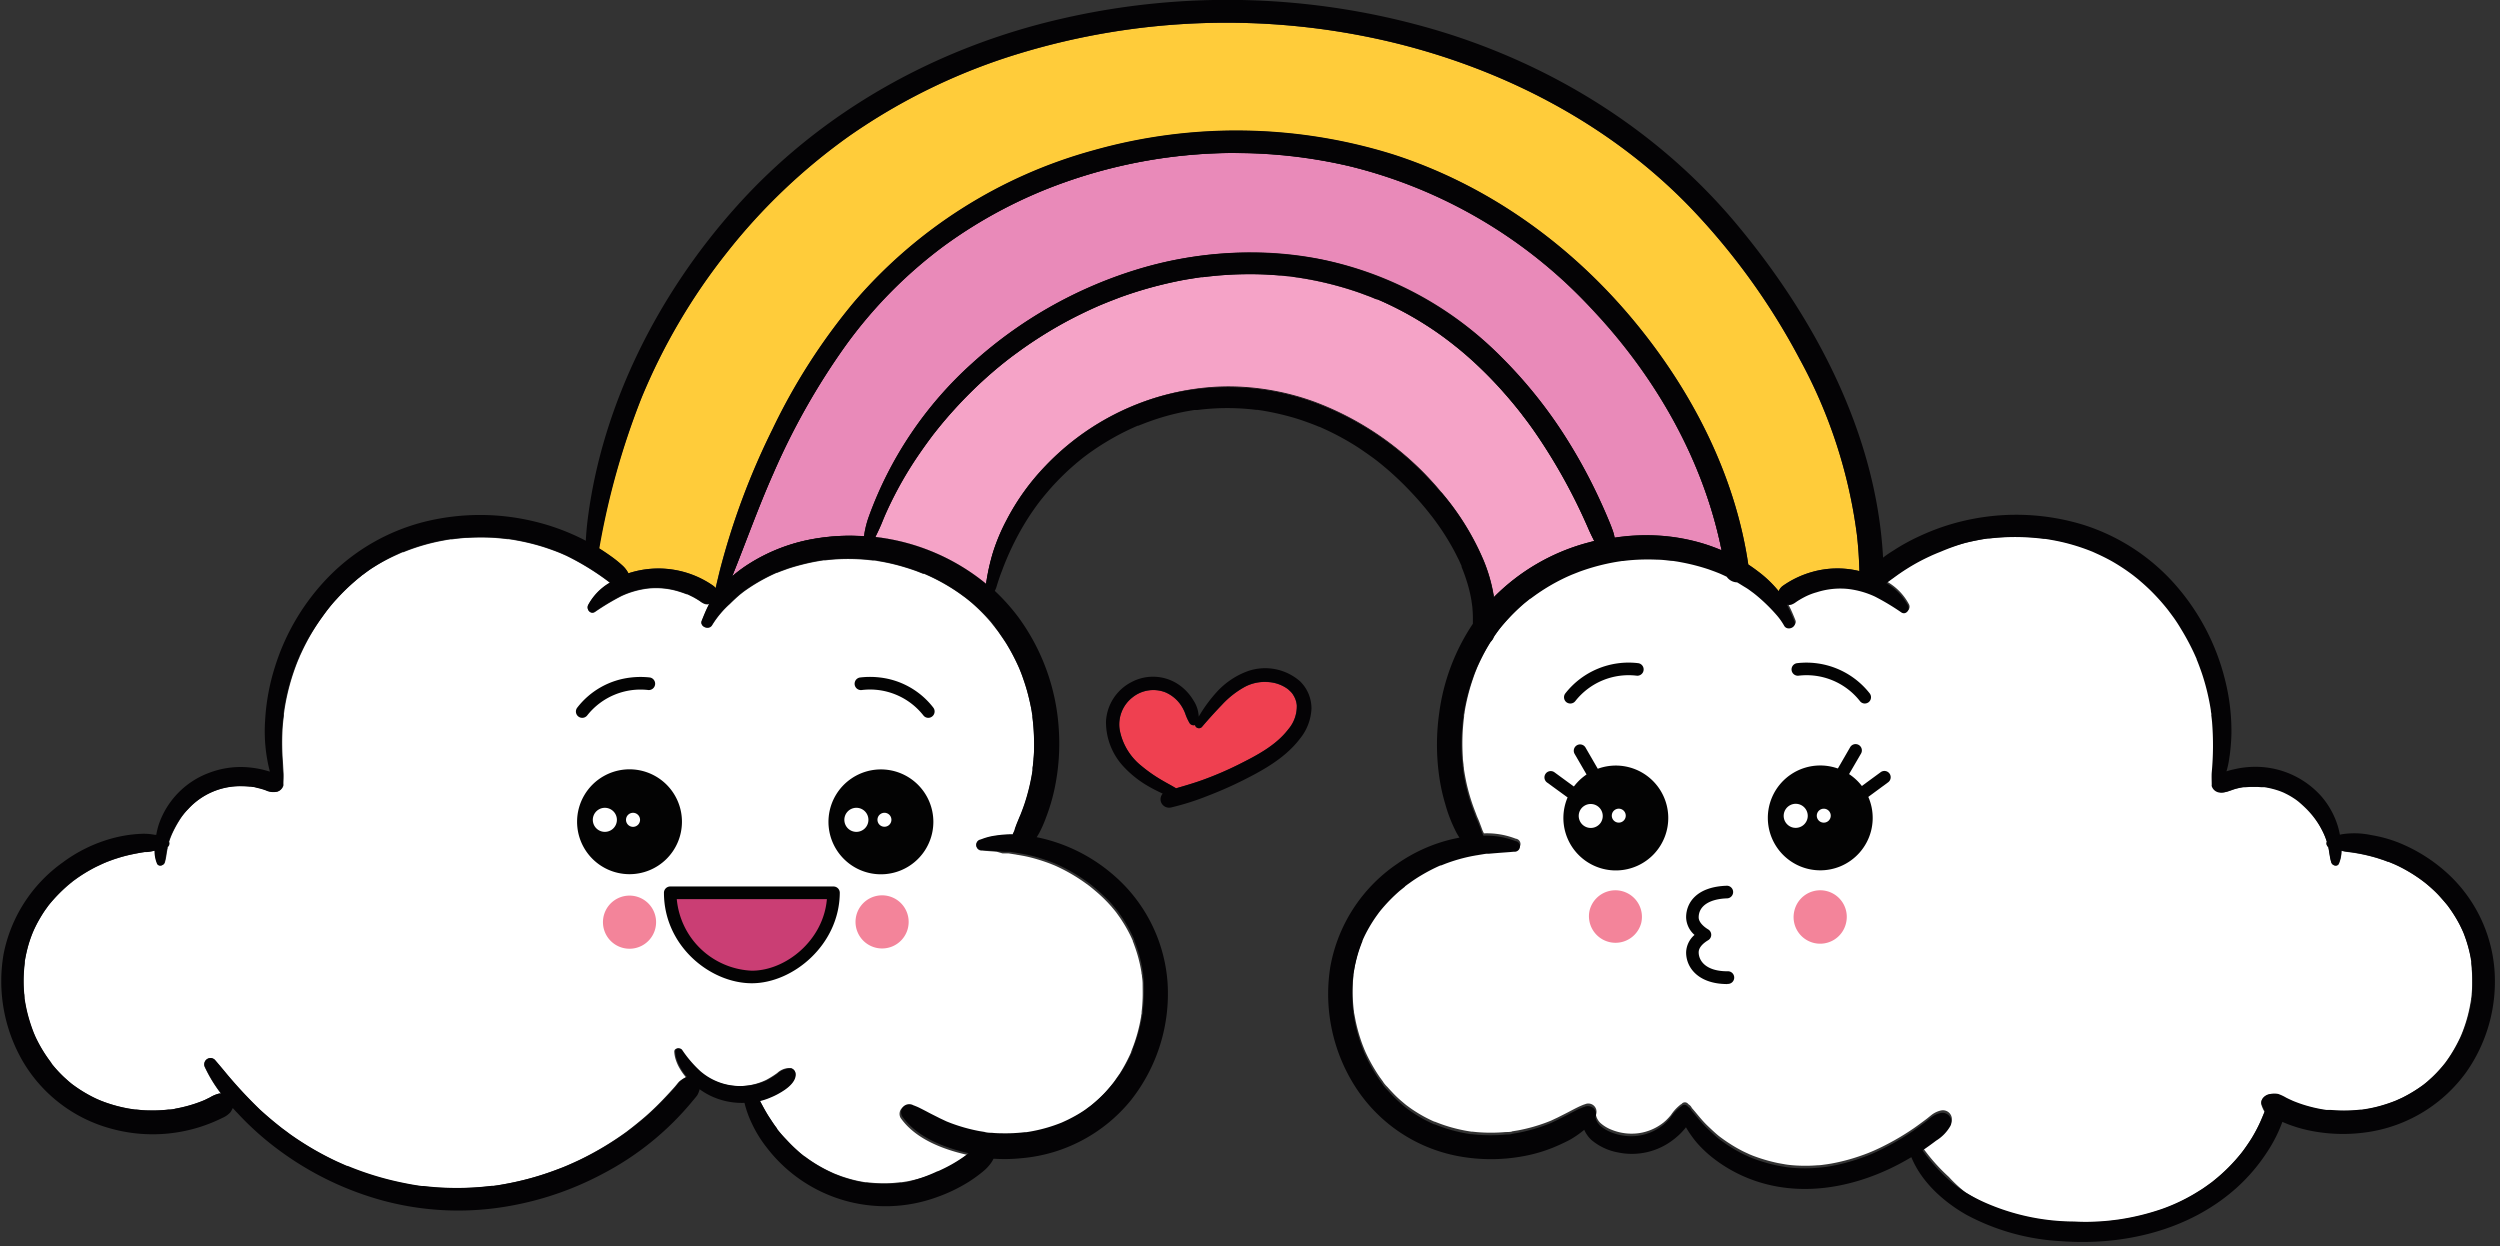
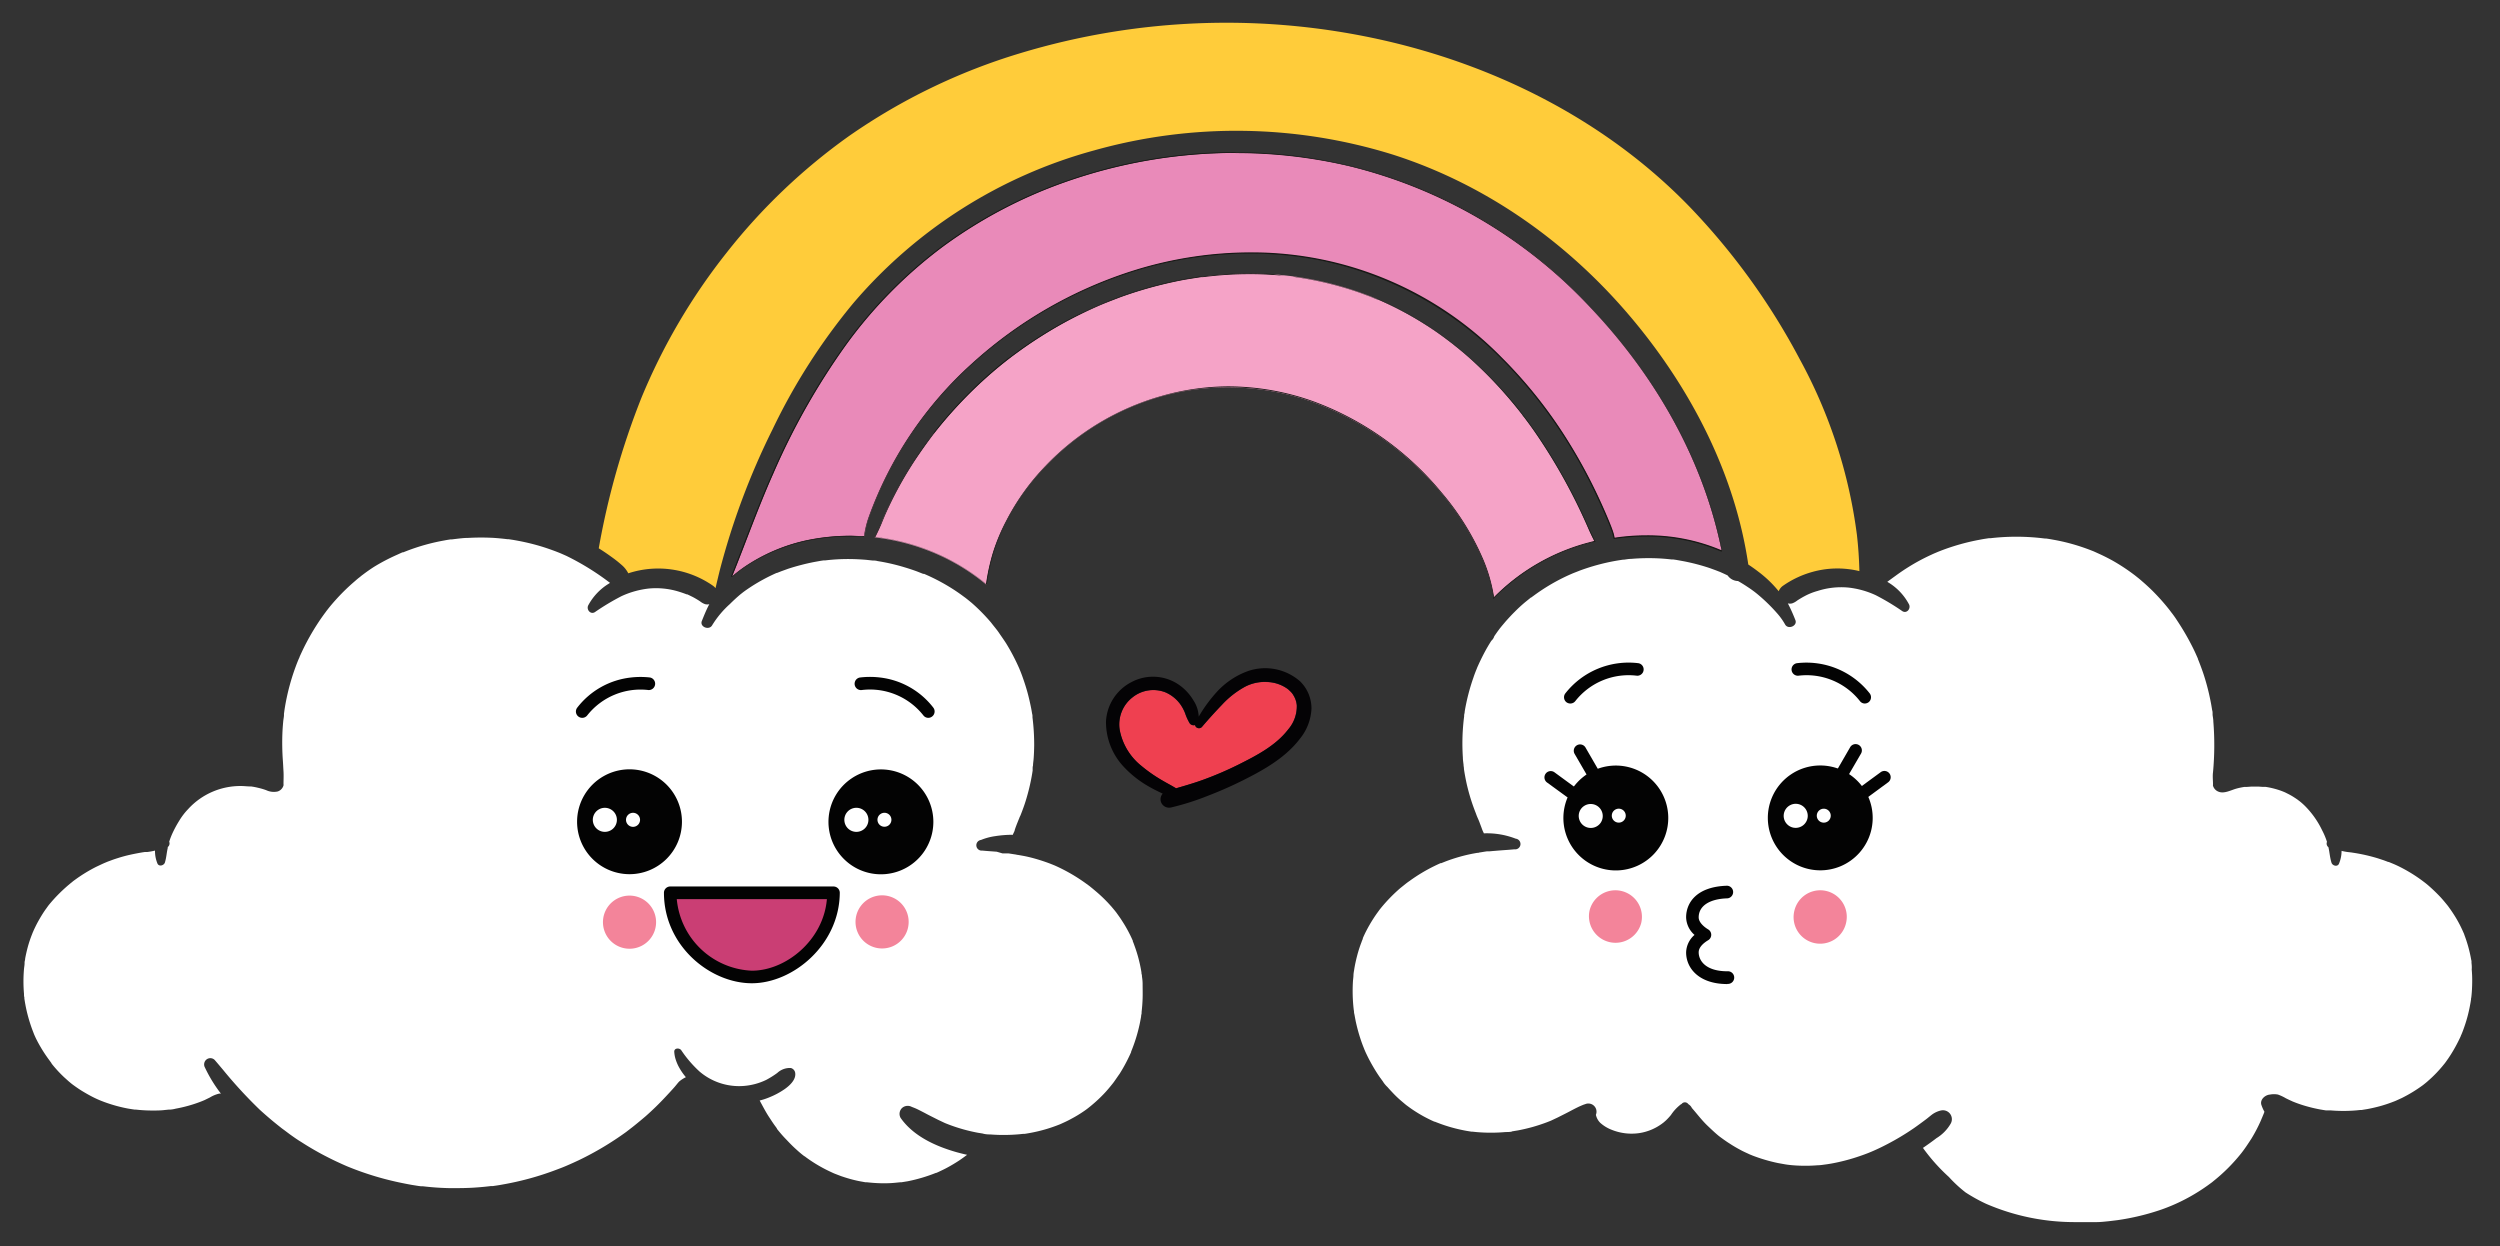
<svg xmlns="http://www.w3.org/2000/svg" width="355" height="177" fill="none">
  <rect width="100%" height="100%" fill="#333333" stroke="none" />
  <g clip-path="url(#a)">
    <path d="M230.213 79.558h.174a.611.611 0 0 0-.174 0Z" fill="#FFF200" />
    <path d="M103.972 81.849a.067.067 0 0 1-.01-.034c0-.012.004-.024.01-.034a305.786 305.786 0 0 0 2.064-5.292c1.179-3.069 2.404-6.236 3.779-9.29a97.9 97.9 0 0 1 10.175-18.066 64.39 64.39 0 0 1 13.984-14.21 66.937 66.937 0 0 1 17.242-9.071 72.611 72.611 0 0 1 24.189-4.15 68.128 68.128 0 0 1 50.494 22.02c9.297 9.826 15.624 21.247 18.285 33.1.105.438.196.884.287 1.323a.09.09 0 0 1 0 .06h-.038a28.791 28.791 0 0 0-2.608-.945 27.044 27.044 0 0 0-8.02-1.171c-1.518 0-3.034.114-4.535.34a.065.065 0 0 1-.028-.008.061.061 0 0 1-.029-.047c-.001-.01 0-.02.004-.028a5.324 5.324 0 0 0-.219-.862c-.265-.756-.582-1.512-.854-2.162a90.002 90.002 0 0 0-1.595-3.522 74.165 74.165 0 0 0-3.719-6.803 66.046 66.046 0 0 0-9.653-12.2 50.692 50.692 0 0 0-25.625-13.901 51.709 51.709 0 0 0-10.008-.976 55.503 55.503 0 0 0-16.275 2.472 61.846 61.846 0 0 0-23.175 13.228 54.186 54.186 0 0 0-14.703 21.86c-.296.852-.506 1.73-.627 2.624a.061.061 0 0 1-.02.038.06.06 0 0 1-.04.015c-.643 0-1.301-.06-1.943-.06-2.083 0-4.16.215-6.198.642a25.145 25.145 0 0 0-7.9 3.182 19.233 19.233 0 0 0-2.623 1.913l-.068.015Z" fill="#E98AB9" />
    <path d="M175.457 21.74a70.384 70.384 0 0 1 16.199 1.874 69.41 69.41 0 0 1 34.249 20.13c8.723 9.169 15.481 20.644 18.278 33.07.098.439.189.877.28 1.323a26.747 26.747 0 0 0-10.651-2.124c-1.518 0-3.034.113-4.535.34a5.884 5.884 0 0 0-.22-.876c-.257-.756-.551-1.444-.854-2.162a82.293 82.293 0 0 0-1.602-3.53 74.823 74.823 0 0 0-3.719-6.803 65.879 65.879 0 0 0-9.668-12.254 49.608 49.608 0 0 0-35.671-14.89 55.72 55.72 0 0 0-16.29 2.479 61.763 61.763 0 0 0-23.198 13.258 53.984 53.984 0 0 0-14.732 21.921c-.297.857-.51 1.74-.635 2.638-.65 0-1.3-.06-1.951-.06a29.96 29.96 0 0 0-6.205.642 25.287 25.287 0 0 0-7.93 3.19 20.131 20.131 0 0 0-2.63 1.92c1.957-4.838 3.704-9.774 5.82-14.551a99.375 99.375 0 0 1 10.242-18.142 64.927 64.927 0 0 1 13.992-14.195 66.935 66.935 0 0 1 17.219-9.071 72.78 72.78 0 0 1 24.189-4.15m0-.12a72.564 72.564 0 0 0-24.249 4.157 66.93 66.93 0 0 0-17.257 9.07 64.853 64.853 0 0 0-14.014 14.219 97.977 97.977 0 0 0-10.25 18.141c-1.361 3.024-2.578 6.221-3.78 9.29-.665 1.724-1.353 3.515-2.056 5.292a.113.113 0 0 0 .038.143.121.121 0 0 0 .068 0c.027.01.056.01.083 0a20.422 20.422 0 0 1 2.615-1.912 25.397 25.397 0 0 1 7.884-3.167 30.07 30.07 0 0 1 6.184-.643c.642 0 1.292 0 1.942.06a.123.123 0 0 0 .114-.106c.128-.89.34-1.765.635-2.615a54.077 54.077 0 0 1 14.702-21.838 61.842 61.842 0 0 1 23.145-13.205 55.4 55.4 0 0 1 16.26-2.472c3.357 0 6.706.326 10 .975a50.535 50.535 0 0 1 25.587 13.879 66.18 66.18 0 0 1 9.646 12.23 72.05 72.05 0 0 1 3.711 6.803 93.588 93.588 0 0 1 1.603 3.523c.272.634.582 1.383.854 2.161.091.28.161.565.211.855a.126.126 0 0 0 .043.07.12.12 0 0 0 .078.028 30.488 30.488 0 0 1 4.536-.34 27.098 27.098 0 0 1 7.997 1.164c.892.28 1.769.597 2.6.952h.053c.025.01.051.01.076 0a.1.1 0 0 0 .036-.05.103.103 0 0 0 .002-.063c-.084-.446-.182-.885-.28-1.33-2.661-11.86-8.995-23.312-18.3-33.124a68.266 68.266 0 0 0-50.494-22.125l-.023-.023Z" fill="#171815" />
    <path d="M88.46 80.39c.306.297.562.641.757 1.02a13.607 13.607 0 0 1 11.988 1.739c.151.103.286.228.401.37.189-.831.385-1.648.589-2.48a103.03 103.03 0 0 1 7.507-20.068 86.508 86.508 0 0 1 11.527-17.99 68.66 68.66 0 0 1 34.068-21.604 74.654 74.654 0 0 1 42.527.59c13.198 4.225 24.771 12.457 33.69 23.001 8.451 9.993 14.823 22.148 16.743 35.195.492.325.983.673 1.452 1.036a16.266 16.266 0 0 1 2.865 2.759c.13-.331.36-.614.657-.81a13.607 13.607 0 0 1 4.044-1.912 13.132 13.132 0 0 1 6.758-.136 56.782 56.782 0 0 0-.355-5.185 70.963 70.963 0 0 0-8.134-24.945 95.604 95.604 0 0 0-15.594-21.58C228.408 17.46 213.161 9.622 197.083 5.865a101.138 101.138 0 0 0-52.217 1.693 85.533 85.533 0 0 0-24.363 11.8 84.132 84.132 0 0 0-17.34 16.546A85.87 85.87 0 0 0 91.069 56.52a109.34 109.34 0 0 0-6.047 21.339c.59.37 1.171.755 1.738 1.171.596.416 1.164.87 1.7 1.36Z" fill="#FFCC3A" />
    <path d="M350.954 136.749a1.49 1.49 0 0 1 0-.189c0-.143-.053-.294-.076-.446a18.969 18.969 0 0 0-.952-3.394c0-.068-.128-.317-.128-.325l-.114-.257a17.314 17.314 0 0 0-1.27-2.328 19.127 19.127 0 0 0-.544-.801l-.227-.317-.106-.137c-.385-.468-.756-.929-1.186-1.368a23.853 23.853 0 0 0-1.263-1.217 12.369 12.369 0 0 0-.756-.635l-.151-.113-.31-.234a21.715 21.715 0 0 0-3.106-1.898 17.098 17.098 0 0 0-.824-.385l-.182-.076-.476-.196-.091-.038h-.083l-.189-.076-.423-.158-.801-.265a24.759 24.759 0 0 0-3.462-.794l-.341-.053-.393-.045a7.497 7.497 0 0 1-.997-.181 4.767 4.767 0 0 1-.371 1.829c-.211.484-.922.287-1.058-.144-.227-.71-.272-1.474-.438-2.207a.64.64 0 0 1-.205-.756 10.002 10.002 0 0 0-.68-1.625 12.608 12.608 0 0 0-2.404-3.432 8.869 8.869 0 0 0-.854-.756l-.053-.037-.166-.129c-.144-.106-.295-.204-.446-.302a9.38 9.38 0 0 0-1.051-.597l-.257-.129-.189-.083-.34-.136a11.738 11.738 0 0 0-2.267-.582h-.416l-.567-.038h-1.066l-.635.045H318.692c-.37.061-.756.136-1.111.235-.756.204-1.716.756-2.517.453a1.297 1.297 0 0 1-.816-.846.465.465 0 0 1 0-.182c0-.582-.076-1.171 0-1.746.223-2.395.238-4.806.045-7.204 0-.31-.068-.627-.106-.937v-.227c0-.068 0-.287-.06-.438a29 29 0 0 0-.333-1.807 31.126 31.126 0 0 0-.952-3.5 41.242 41.242 0 0 0-.62-1.678l-.121-.294v-.053l-.136-.303c-.121-.272-.242-.544-.37-.816a35.283 35.283 0 0 0-1.739-3.182c-.31-.507-.635-.998-.975-1.512-.182-.257-.363-.514-.56-.756l-.151-.204-.038-.053-.037-.045-.159-.204a30.153 30.153 0 0 0-2.419-2.684 30.005 30.005 0 0 0-1.361-1.24 13.96 13.96 0 0 0-.68-.567l-.332-.264-.152-.114a27.64 27.64 0 0 0-3.023-1.98 29.194 29.194 0 0 0-1.678-.854l-.832-.378-.151-.068-.423-.166a28.76 28.76 0 0 0-3.515-1.112 27.186 27.186 0 0 0-1.837-.385c-.317-.06-.642-.113-.96-.159h-.174l-.385-.045a31.757 31.757 0 0 0-7.385 0h-.235l-.446.068c-.302.045-.597.098-.899.159-.62.113-1.232.25-1.837.4a31.863 31.863 0 0 0-3.53 1.111l-.484.19-.28.12c-.219.091-.446.19-.665.295-.567.257-1.126.537-1.678.832a29.624 29.624 0 0 0-3.129 1.957c-.484.356-.975.703-1.452 1.059a7.993 7.993 0 0 1 3.092 3.212c.287.59-.325 1.346-.952.953a33.696 33.696 0 0 0-3.78-2.268 12.485 12.485 0 0 0-3.87-1.081 10.942 10.942 0 0 0-4.377.476 8.94 8.94 0 0 0-1.882.756c-.355.19-.695.393-1.028.612-.214.174-.457.31-.718.401a1.27 1.27 0 0 1-.605 0c.401.756.756 1.572 1.074 2.381.317.809-1.028 1.383-1.459.62a9.195 9.195 0 0 0-1.111-1.565 24.609 24.609 0 0 0-2.88-2.797l-.341-.272-.34-.25c-.279-.203-.567-.392-.854-.581a20 20 0 0 0-1.164-.71 1.841 1.841 0 0 1-1.474-.794 29.137 29.137 0 0 0-.93-.431l-.151-.068-.181-.068-.446-.174-.854-.31c-1.237-.411-2.5-.74-3.78-.983l-.96-.174-.423-.06h-.235a27.215 27.215 0 0 0-1.927-.159 29.255 29.255 0 0 0-3.817.076c-.341 0-.688.068-1.028.113h-.136l-.454.068c-.645.1-1.28.222-1.905.363a30.249 30.249 0 0 0-3.734 1.104l-.96.377-.128.053-.416.182a28.4 28.4 0 0 0-1.739.854 27.87 27.87 0 0 0-3.28 2.071l-.416.303a.076.076 0 0 1-.038 0l-.075.06-.756.612c-.504.424-.981.862-1.429 1.316-.461.453-.9.93-1.33 1.413-.212.257-.431.506-.635.756-.091.113-.303.385-.099.113l-.279.378c-.204.272-.401.56-.597.847a1.39 1.39 0 0 1-.416.642 24.192 24.192 0 0 0-1.081 1.868 32.116 32.116 0 0 0-.862 1.791l-.053.106c0 .053-.038.098-.053.151-.015.053-.121.287-.174.43-.113.288-.219.575-.317.87a29.071 29.071 0 0 0-1.24 4.808c0 .173-.053.347-.083.521v.182a30.317 30.317 0 0 0-.181 5.843c0 .347.06.703.098 1.05 0 .159.038.31.053.461a.814.814 0 0 1 0 .121c.098.658.219 1.308.355 1.951a27.812 27.812 0 0 0 1.119 3.779c.06.159.121.325.189.491.068.167.212.613.075.197.129.393.326.756.469 1.149.144.393.25.65.363.975l.053.144c.06.143.128.279.196.423v.038a11.33 11.33 0 0 1 4.536.756.762.762 0 1 1-.197 1.511c-.68.068-1.353.106-2.033.159l-1.021.083-.506.046h-.348c-.393.053-.756.128-1.171.181.279 0-.212.038-.265.045l-.499.091c-1.332.257-2.64.629-3.908 1.111l-.476.189-.129.053h-.105c-.31.136-.62.28-.923.431a23.693 23.693 0 0 0-3.439 2.064c-.159.113-.317.219-.469.34l-.075.053-.083.068-.756.605a22.918 22.918 0 0 0-2.827 2.925.618.618 0 0 1-.091.113l-.083.114-.295.408c-.189.264-.363.521-.537.793a21.223 21.223 0 0 0-1.012 1.762c-.167.325-.318.65-.462.982a.237.237 0 0 0 0 .084l-.045.105c-.06.136-.113.28-.159.416a17.091 17.091 0 0 0-.612 1.913 19.6 19.6 0 0 0-.416 1.965c0 .098-.136.695-.037.242a3.522 3.522 0 0 0-.061.491c0 .318-.06.627-.076.937a23.004 23.004 0 0 0 .114 4.014c.02.095.033.191.038.287 0 .152.045.303.075.454.053.31.114.62.174.93.144.65.31 1.307.507 1.95.196.642.415 1.27.672 1.897l.046.121a.734.734 0 0 0 .053.114c.052.136.113.272.173.4.136.287.273.567.416.847.313.599.645 1.181.998 1.746.189.302.385.597.59.892l.294.4.152.205-.069-.091c.185.304.412.582.673.824.204.234.416.468.635.695.464.504.948.965 1.452 1.384l.43.362.189.152c.25.181.499.37.756.544.576.393 1.171.756 1.784 1.088.325.174.658.34.99.499l.416.189h.068l.106.045c.65.257 1.308.492 1.973.688a22.58 22.58 0 0 0 2.033.499c.363.076.756.136 1.096.189h.136l.522.053c1.393.125 2.795.125 4.188 0 .241 0 .589 0 .861-.06a.208.208 0 0 1 .121-.046l.265-.045.514-.083c.69-.131 1.371-.29 2.041-.476a24.64 24.64 0 0 0 1.988-.65l.544-.212.144-.061.945-.446c.619-.317 1.247-.619 1.859-.952.31-.159.62-.325.93-.476.31-.151.446-.204.673-.303l.226-.09s.204-.083.068 0a1.159 1.159 0 0 1 1.641 1.451c.091.433.306.83.619 1.141a5.244 5.244 0 0 0 1.588.976 7.569 7.569 0 0 0 3.9.491 7.29 7.29 0 0 0 3.281-1.346l.106-.083a1.36 1.36 0 0 0 .166-.128l.302-.265c.246-.238.478-.491.696-.756a6.26 6.26 0 0 1 1.406-1.512l.106-.052a.587.587 0 0 1 .698-.19.58.58 0 0 1 .209.152l.098.098c.197.121.355.297.453.506.756.862 1.429 1.769 2.268 2.563.514.484 1.021.975 1.572 1.421l.159.121.091.068.416.302c.279.197.559.393.854.575.536.355 1.103.68 1.678.983.287.151.582.287.884.423l.34.159c.096.032.189.07.28.113 1.202.467 2.441.833 3.704 1.096l.968.174.287.045.363.046c.627.068 1.262.105 1.889.113a20.07 20.07 0 0 0 2.124-.068c.371 0 .756-.068 1.104-.113l.272-.038.514-.083a27.318 27.318 0 0 0 4.226-1.119c.355-.121.703-.25 1.05-.386l.424-.174.317-.136a30.897 30.897 0 0 0 1.958-.944 35.854 35.854 0 0 0 3.779-2.268c.597-.416 1.18-.847 1.762-1.285l.204-.159.136-.113c.196-.151.393-.325.604-.469a3.49 3.49 0 0 1 1.112-.484 1.276 1.276 0 0 1 1.321.458 1.272 1.272 0 0 1 .1 1.394 5.834 5.834 0 0 1-2.026 2.071c-.628.484-1.27.938-1.92 1.384a26.196 26.196 0 0 0 3.681 4.127c.725.797 1.516 1.53 2.366 2.192a23.512 23.512 0 0 0 2.918 1.618 31.591 31.591 0 0 0 12.48 2.6h3.235c.552 0 1.104-.068 1.655-.121l.756-.091.552-.068a33.912 33.912 0 0 0 6.251-1.512 25.983 25.983 0 0 0 5.292-2.577c.408-.257.801-.522 1.194-.801l.552-.401.158-.121.137-.113a24.837 24.837 0 0 0 3.953-3.946l.113-.144.204-.272c.136-.181.265-.37.393-.552.257-.378.507-.756.756-1.141.47-.772.892-1.572 1.263-2.396 0 0 .121-.265.143-.333.023-.068.083-.196.083-.189.061-.159.129-.317.197-.476-.121.287.053-.129.06-.151.008-.023.068-.174.099-.265a5.21 5.21 0 0 1-.401-.884c-.333-.802.491-1.512 1.194-1.557a2.967 2.967 0 0 1 1.127 0c.386.138.758.312 1.111.521.272.136.552.272.831.393l.144.068.363.144c.574.221 1.16.413 1.753.574.59.167 1.195.303 1.799.416l.454.076.34.053h.65c1.23.105 2.467.105 3.697 0l.529-.053h.196l.801-.129a23.103 23.103 0 0 0 1.739-.393 19.524 19.524 0 0 0 1.754-.567l.491-.189.121-.053.816-.37a20.363 20.363 0 0 0 2.986-1.822l.287-.227.303-.249.672-.605c.439-.415.855-.846 1.248-1.3.196-.219.385-.453.574-.688l.083-.106.227-.317c.348-.484.673-.99.975-1.512.303-.521.582-1.051.839-1.587l.189-.408c0-.068.053-.129.076-.189.106-.25.204-.492.295-.756.417-1.129.733-2.293.945-3.477.052-.25.09-.499.128-.756 0 0 0-.197.038-.28l.045-.453c.053-.575.076-1.157.083-1.731a17.732 17.732 0 0 0-.068-1.8c.031-.34 0-.627-.03-.907Z" fill="#fff" />
    <path d="M183.66 98.743a2.316 2.316 0 0 0-.393-.514l-.31-.294-.174-.136a5.246 5.246 0 0 0-2.827-.945 6.05 6.05 0 0 0-3.145.657 12.77 12.77 0 0 0-3.295 2.57 71.155 71.155 0 0 0-2.865 3.168.579.579 0 0 1-.826-.012.586.586 0 0 1-.142-.268.69.69 0 0 1-.756-.257 7.196 7.196 0 0 1-.642-1.406 5.837 5.837 0 0 0-.711-1.323 5.121 5.121 0 0 0-2.094-1.663 4.724 4.724 0 0 0-4.656.703 4.875 4.875 0 0 0-1.562 2.078 4.867 4.867 0 0 0-.267 2.586 8.553 8.553 0 0 0 3.076 5.08 20.61 20.61 0 0 0 2.654 1.882c.755.461 1.511.839 2.267 1.3 1.323-.386 2.646-.756 3.946-1.247a47.898 47.898 0 0 0 4.913-2.117c2.555-1.277 5.292-2.691 7.076-5.011a5.025 5.025 0 0 0 1.201-3.402 3.241 3.241 0 0 0-.468-1.429Z" fill="#EF4050" />
    <path d="M212.08 84.713a22.668 22.668 0 0 0-1.443-5.034 37.325 37.325 0 0 0-6.002-9.713 42.756 42.756 0 0 0-17.953-12.775 35.784 35.784 0 0 0-12.329-2.177 34.932 34.932 0 0 0-9.388 1.262 36.188 36.188 0 0 0-16.441 9.88 32.734 32.734 0 0 0-5.57 7.748 28.02 28.02 0 0 0-1.905 4.535 30.123 30.123 0 0 0-.983 4.483v.106l-.083-.068a29.603 29.603 0 0 0-8.995-5.08 30.367 30.367 0 0 0-6.682-1.557h-.091v-.076c.4-.756.756-1.512 1.02-2.222.378-.922.809-1.86 1.3-2.873a54.226 54.226 0 0 1 3.19-5.586c.514-.755 1.081-1.602 1.837-2.645.303-.431.62-.847.937-1.27l.061-.076.106-.045h-.046l.212-.265c.181-.234.37-.46.559-.695a65.516 65.516 0 0 1 4.324-4.762 61.7 61.7 0 0 1 4.974-4.407l.68-.53.325-.249a59.703 59.703 0 0 1 4.067-2.812 62.242 62.242 0 0 1 5.624-3.212 62.015 62.015 0 0 1 2.986-1.368l.385-.16.756-.301c.514-.204 1.021-.393 1.512-.582a58.217 58.217 0 0 1 6.138-1.852 48.59 48.59 0 0 1 3.19-.673l1.474-.25.937-.136.537-.068a53.43 53.43 0 0 1 6.1-.355h.264c1.043 0 2.094.045 3.122.113.537 0 1.081.084 1.618.136l.68.076.756.09c2.091.296 4.162.725 6.198 1.286a48.088 48.088 0 0 1 4.604 1.542l.854.348.053.083v-.053l.446.196a48.002 48.002 0 0 1 6.516 3.492 43.876 43.876 0 0 1 3.023 2.11l.567.43.756.605c.499.4.99.816 1.474 1.232a58.716 58.716 0 0 1 5.291 5.291 63.66 63.66 0 0 1 2.412 2.91l.143.182c.061.083.068.09.046.121l.151.144.612.824c.386.521.756 1.043 1.119 1.572a81.247 81.247 0 0 1 7.4 13.387c.234.544.484 1.073.756 1.602l.136.272.038.068h-.076c-.378.091-.756.19-1.134.295a29.26 29.26 0 0 0-13.122 7.695l-.091.091.068-.28Z" fill="#F5A3C7" />
    <path d="M177.437 38.929h.265c1.035 0 2.078.045 3.114.113a58.91 58.91 0 0 1 1.625.136l.673.076.408.045.363.046a47.736 47.736 0 0 1 9.35 2.283l1.436.536.756.318H195.571l.453.196a47.66 47.66 0 0 1 6.509 3.492 45.928 45.928 0 0 1 3.023 2.102l.386.295.091.068.098.075.756.597c.499.401.99.817 1.466 1.233a56.789 56.789 0 0 1 5.291 5.29 62.592 62.592 0 0 1 2.412 2.904l.181.241.197.257.574.756c.378.514.756 1.044 1.119 1.573a80.38 80.38 0 0 1 7.393 13.379c.234.537.476 1.066.755 1.603.038.091.084.18.137.264l-1.134.302a29.54 29.54 0 0 0-13.153 7.703v-.197a22.63 22.63 0 0 0-1.444-5.049 37.258 37.258 0 0 0-6.047-9.728 42.781 42.781 0 0 0-17.983-12.798 36.044 36.044 0 0 0-12.343-2.177 35.11 35.11 0 0 0-9.343 1.353 36.458 36.458 0 0 0-16.471 9.903 33.078 33.078 0 0 0-5.579 7.763 27.388 27.388 0 0 0-1.905 4.535 29.479 29.479 0 0 0-.99 4.483 30.235 30.235 0 0 0-15.715-6.645c.37-.756.711-1.466 1.028-2.267.393-.976.832-1.928 1.3-2.873a53.6 53.6 0 0 1 3.182-5.578 71.23 71.23 0 0 1 1.83-2.646c.31-.423.62-.847.937-1.262 0 0 .045-.06.061-.076l.06-.076.212-.272.559-.695a62.632 62.632 0 0 1 4.324-4.755 59.8 59.8 0 0 1 4.913-4.376l.537-.424.068-.053.075-.053.325-.249 1.331-.968a59.078 59.078 0 0 1 8.345-4.981c.983-.484 1.98-.945 2.986-1.375l.143-.061-.121.053.378-.159.756-.302 1.512-.582a57.544 57.544 0 0 1 6.123-1.845 58.302 58.302 0 0 1 3.19-.68l1.511-.242.711-.106h.227l.536-.06a51.425 51.425 0 0 1 6.093-.363Zm0-.12c-2.041 0-4.081.121-6.108.362l-.536.06h-.227l-.711.106-1.474.25a52.345 52.345 0 0 0-3.197.672 58.98 58.98 0 0 0-6.146 1.852l-1.511.582-.756.31-.242.099-.151.068a87.87 87.87 0 0 0-3.024 1.368 62.135 62.135 0 0 0-5.624 3.152c-.93.59-1.852 1.21-2.744 1.844l-1.33.968-.181.143-.144.106-.076.06h-.045l-.559.447a57.646 57.646 0 0 0-4.921 4.384 61.273 61.273 0 0 0-4.339 4.762l-.552.695-.181.227v.046l-.061.075-.06.076c-.318.423-.635.839-.945 1.27a53.739 53.739 0 0 0-1.829 2.645 52.274 52.274 0 0 0-3.198 5.594 47.583 47.583 0 0 0-1.3 2.88 29.17 29.17 0 0 1-1.02 2.215l-.076.159h.174a30.238 30.238 0 0 1 15.647 6.621l.166.136v-.212c.214-1.514.543-3.01.983-4.474a28.2 28.2 0 0 1 1.897-4.536 33.007 33.007 0 0 1 5.564-7.733 36.16 36.16 0 0 1 16.41-9.826 34.864 34.864 0 0 1 9.343-1.263 35.8 35.8 0 0 1 12.306 2.17 42.78 42.78 0 0 1 17.93 12.76 37.298 37.298 0 0 1 5.994 9.697 22.026 22.026 0 0 1 1.436 5.02V85.092l.167-.174a29.284 29.284 0 0 1 13.107-7.68c.355-.098.756-.204 1.126-.295h.151l-.075-.136-.136-.264c-.25-.522-.492-1.059-.756-1.603a81.412 81.412 0 0 0-7.401-13.402c-.37-.53-.755-1.058-1.118-1.572l-.575-.756-.196-.257-.182-.235c-.756-1.013-1.602-1.988-2.419-2.917a57.905 57.905 0 0 0-6.803-6.531l-.756-.597-.068-.053-.105-.084-.167-.12-.234-.182c-.99-.756-2.018-1.444-3.024-2.109a48.926 48.926 0 0 0-6.531-3.5l-.355-.15-.098-.046H195.427l-.151-.06c-.211-.084-.416-.175-.627-.25a46.83 46.83 0 0 0-1.444-.544 51.507 51.507 0 0 0-3.167-1.006 48.947 48.947 0 0 0-6.199-1.277h-.37l-.408-.046-.68-.075-1.542-.25a53.426 53.426 0 0 0-3.122-.113h-.28Z" fill="#171815" />
    <path d="M138.002 85.628c-.264-.22-.529-.439-.801-.65l-.106-.084-.362-.264a25.244 25.244 0 0 0-1.603-1.096 27.943 27.943 0 0 0-3.417-1.83l-.476-.211h-.136l-.899-.355a30.98 30.98 0 0 0-1.784-.59 28.466 28.466 0 0 0-3.78-.87 2.155 2.155 0 0 0-.574-.082h.121-.257l-.907-.099a33.221 33.221 0 0 0-1.935-.106c-1.293-.03-2.586.03-3.871.182h-.242l-.415.06-.96.174c-.613.121-1.217.257-1.822.416a30.36 30.36 0 0 0-1.867.544l-.983.356-.438.173-.151.06h-.061a26.2 26.2 0 0 0-3.628 1.959c-.31.204-.612.408-.907.62l-.166.12-.106.083-.106.084-.257.204a24.15 24.15 0 0 0-1.459 1.345 13.565 13.565 0 0 0-2.525 3.024c-.431.756-1.799.227-1.459-.62.273-.673.545-1.36.87-2.01.06-.13.128-.25.196-.371a1.24 1.24 0 0 1-.597 0 2.395 2.395 0 0 1-.718-.4c-.333-.22-.673-.424-1.028-.613l-.537-.265-.264-.12h-.091c-.325-.129-.65-.242-.99-.348a10.954 10.954 0 0 0-4.377-.476c-1.34.149-2.647.514-3.87 1.08a33.674 33.674 0 0 0-3.78 2.268c-.627.393-1.24-.363-.952-.952a8.103 8.103 0 0 1 2.918-3.084l.181-.114a36.718 36.718 0 0 0-6.206-3.84l-.476-.211-.31-.136-.28-.114-.423-.166c-.59-.22-1.179-.43-1.776-.62a31.146 31.146 0 0 0-3.59-.892c-.318-.06-.643-.12-.96-.166l-.386-.06h-.174a39.21 39.21 0 0 0-1.875-.182 33.6 33.6 0 0 0-3.704 0c-.604 0-1.209.083-1.814.151l-.476.06h-.189c-.302.046-.597.091-.9.152a28.825 28.825 0 0 0-5.352 1.497l-.483.188h-.106l-.831.379a27.09 27.09 0 0 0-3.22 1.693 23.53 23.53 0 0 0-1.512 1.058l-.197.144-.294.242c-.237.18-.464.37-.68.566a28.104 28.104 0 0 0-2.609 2.525c-.415.454-.816.922-1.194 1.398a4.78 4.78 0 0 1-.22.28l-.203.28c-.167.219-.325.446-.484.665a33.271 33.271 0 0 0-2.752 4.724c-.136.295-.272.582-.4.87 0 .053-.114.28-.114.28l-.113.264a31.383 31.383 0 0 0-1.927 7.037l-.069.507c-.003.06-.003.121 0 .181 0-.053 0-.242 0 0s-.068.544-.098.824c-.06.612-.106 1.225-.128 1.837a35.852 35.852 0 0 0 .053 3.606c.045.589.068 1.171.105 1.761.038.589 0 1.202 0 1.806a.447.447 0 0 1 0 .174 1.266 1.266 0 0 1-.816.854 2.528 2.528 0 0 1-1.64-.181c-.4-.145-.81-.263-1.225-.355-.204-.053-.416-.091-.627-.129 0 0-.272-.038-.265-.045h-.143c-.431 0-.854-.061-1.278-.061a10.037 10.037 0 0 0-7.551 3.281 9.23 9.23 0 0 0-1.247 1.625 16.339 16.339 0 0 0-1.02 1.897c-.16.36-.299.729-.417 1.104a.644.644 0 0 1-.204.756.74.74 0 0 0 0 .128c-.166.688-.196 1.399-.408 2.072-.136.43-.846.627-1.058.143a4.67 4.67 0 0 1-.348-1.837 8.802 8.802 0 0 1-1.08.197h-.349l-.256.038c-.598.098-1.187.211-1.777.34-.59.128-1.18.287-1.754.469-.287.09-.574.181-.861.287l-.431.159-.204.075-.635.265c.28-.114-.076.037-.174.083l-.756.355a21.656 21.656 0 0 0-3.107 1.897l-.211.152-.265.219a22.168 22.168 0 0 0-3.213 3.182l-.105.136-.265.371c-.166.226-.325.461-.476.695a21.849 21.849 0 0 0-.907 1.572c-.136.272-.272.545-.393.817l-.144.325-.09.234c-.231.578-.43 1.169-.598 1.769-.15.559-.28 1.119-.385 1.685 0 .174-.06.341-.083.507v.166c0 .272-.06.544-.083.817a20.41 20.41 0 0 0 0 3.53c0 .173 0 .34.052.514v.166c.046.272.084.544.136.809.106.589.242 1.179.401 1.761.159.582.34 1.149.544 1.716.091.242.19.491.288.756 0 0 .06.128.083.196l.189.408a20.354 20.354 0 0 0 1.882 3.069l.264.363.069.091v.045c.173.212.347.431.529.635.393.454.808.885 1.247 1.3l.673.605.355.295.234.181c.446.325.9.643 1.376.93.476.287 1.058.62 1.61.892.267.131.532.252.794.363l.204.083.43.166c1.135.421 2.303.743 3.493.96l.521.083.363.053h.182l.46.046a21.47 21.47 0 0 0 1.845.083c.612 0 1.187 0 1.784-.076l.522-.053h.196c.287 0 .068 0 0 0 .276-.018.55-.064.817-.136 1.18-.213 2.34-.535 3.462-.96l.362-.143.273-.114.755-.37a4.53 4.53 0 0 1 1.33-.552h.235a19.988 19.988 0 0 1-2.268-3.704.899.899 0 0 1 .227-1.141.875.875 0 0 1 1.157.068c.415.476.816.96 1.224 1.444a64.434 64.434 0 0 0 5.17 5.616 50.75 50.75 0 0 0 2.926 2.479l.083.068.174.136.333.242.755.567c.522.371 1.051.756 1.588 1.074a41.97 41.97 0 0 0 3.31 1.935c.568.294 1.135.582 1.717.854l.869.4.446.197.106.045.105.046a42.574 42.574 0 0 0 7.302 2.267 56.84 56.84 0 0 0 1.883.371l.944.151.363.045h.272c1.273.153 2.552.241 3.833.265 1.3 0 2.6 0 3.893-.106.65-.045 1.3-.113 1.942-.189h.265l.416-.06c.325-.046.642-.099.96-.159a41.68 41.68 0 0 0 7.513-2.049l.915-.347.446-.182.196-.083a54.702 54.702 0 0 0 1.777-.801 43.704 43.704 0 0 0 6.69-3.991l.755-.582.129-.099.378-.302a72.98 72.98 0 0 0 1.512-1.255 39.75 39.75 0 0 0 2.796-2.721c.439-.469.885-.945 1.316-1.436.211-.242.408-.507.635-.756.294-.255.622-.469.975-.635a8.62 8.62 0 0 1-1.089-1.625 6.386 6.386 0 0 1-.385-.975 4.277 4.277 0 0 1-.174-.968c-.068-.589.71-.635.983-.272a16.656 16.656 0 0 0 2.592 3.024 8.644 8.644 0 0 0 6.304 2.056 8.867 8.867 0 0 0 3.183-.862c.544-.29 1.067-.618 1.564-.983a2.628 2.628 0 0 1 1.92-.703.847.847 0 0 1 .605.597c.234.998-.756 1.905-1.512 2.427-.668.458-1.386.841-2.139 1.141a9.472 9.472 0 0 1-1.376.454c.416.756.824 1.564 1.308 2.305.204.303.401.62.612.922.106.157.22.315.341.477l.189.264v.053l.143.174.166.204.333.393c.242.28.491.544.756.817.461.491.93.967 1.436 1.413.257.237.522.464.794.68l.272.212h.038l.204.159a20.342 20.342 0 0 0 3.409 2.018l.469.219.219.091.846.325c.635.219 1.278.416 1.936.574.347.084.703.159 1.058.22l.468.083h.189c.673.075 1.353.128 2.026.143.673.016 1.406 0 2.109-.075l.605-.061h.189l.937-.151a22.792 22.792 0 0 0 3.969-1.179h.053l.249-.106.431-.204c.287-.136.567-.272.846-.423.62-.333 1.225-.696 1.807-1.081.302-.207.597-.418.884-.635l.167-.121a30.629 30.629 0 0 1-1.512-.378c-2.971-.847-6.108-2.268-7.929-4.86a1.16 1.16 0 0 1 .181-1.391 1.208 1.208 0 0 1 1.391-.182c-.151-.068.083.038.121.046l.227.09c.211.083.418.176.619.28.31.151.62.318.93.476.612.333 1.24.635 1.86.953l.945.446.166.068.484.189c1.308.491 2.656.868 4.029 1.126l.514.083.264.045c.325.046 0 0-.06 0 .341.084.692.122 1.043.114.695.053 1.398.083 2.094.075a25.273 25.273 0 0 0 2.033-.098l.582-.06H145.516c.325-.046.643-.106.968-.167a21.685 21.685 0 0 0 4.006-1.179l.106-.045.151-.068.476-.219c.295-.136.582-.28.869-.439a17.9 17.9 0 0 0 1.792-1.081 8.88 8.88 0 0 0 .756-.559l.264-.212.34-.287c.507-.431.991-.892 1.459-1.376.469-.484.885-.99 1.301-1.512l.151-.196.287-.408c.181-.257.355-.522.529-.756a23.337 23.337 0 0 0 1.466-2.699l.182-.4v-.068a22.974 22.974 0 0 0 1.224-3.961c.068-.333.129-.665.189-.99 0-.167.046-.333.076-.492v-.189a23.66 23.66 0 0 0 .144-1.942c.022-.651 0-1.338 0-2.004 0-.352-.031-.708-.091-1.065 0 0 0-.227-.038-.333-.038-.106-.038-.242-.038-.28a20.129 20.129 0 0 0-1.02-3.877 6.748 6.748 0 0 0-.204-.53v-.083l-.053-.113c-.126-.292-.262-.58-.408-.862a18.534 18.534 0 0 0-1.013-1.769 14.404 14.404 0 0 0-.605-.892l-.257-.362-.083-.106-.053-.068a19.93 19.93 0 0 0-1.338-1.512 20.649 20.649 0 0 0-1.512-1.398c-.272-.235-.544-.454-.824-.681l-.143-.106-.416-.302a24.535 24.535 0 0 0-4.414-2.532l-.205-.083-.476-.189a27.234 27.234 0 0 0-1.935-.643 19.568 19.568 0 0 0-1.973-.468l-.559-.099c-.076 0-.461-.075-.204-.038l-1.164-.181H142.364l-.831-.242c-.681-.053-1.354-.091-2.034-.159a.76.76 0 1 1-.196-1.511 8.351 8.351 0 0 1 1.995-.537c.84-.133 1.69-.199 2.54-.197v-.06l.227-.484a.626.626 0 0 1 .038-.113l-.046.121c.053-.167.053-.167.046-.121v-.068c.105-.303.219-.613.34-.915.121-.302.204-.521.31-.756 0-.06.136-.302.143-.332.035-.074.065-.15.091-.227.068-.166.128-.333.189-.491.234-.62.446-1.248.627-1.883.362-1.239.64-2.502.832-3.779v-.257c0-.159 0-.31.053-.461 0-.31.06-.62.083-.93.053-.658.075-1.323.083-1.98a31.062 31.062 0 0 0-.242-3.939v-.196c0-.159-.053-.31-.075-.461a17.329 17.329 0 0 0-.182-.975c-.136-.65-.287-1.3-.461-1.936a29.18 29.18 0 0 0-.597-1.897 19.61 19.61 0 0 0-.34-.93l-.174-.43a1.18 1.18 0 0 0-.053-.129 29.266 29.266 0 0 0-1.837-3.515c-.355-.56-.756-1.111-1.111-1.64l-.197-.272-.045-.053-.212-.272c-.196-.242-.393-.484-.597-.756a26.77 26.77 0 0 0-2.729-2.774Z" fill="#fff" />
    <path d="M192.177 143.893c0-.068-.075-.272 0 0Z" fill="#FFF200" />
    <path d="m144.058 118.018.045-.121c.008-.045.008-.045-.045.121Z" fill="#040305" />
-     <path d="M347.242 123.748a23.06 23.06 0 0 0-6.856-4.181 18.913 18.913 0 0 0-3.697-.99 11.431 11.431 0 0 0-4.18-.106l-.242.053a25.415 25.415 0 0 0-.211-.922 11.698 11.698 0 0 0-2.434-4.535 12.529 12.529 0 0 0-4.235-3.094 12.53 12.53 0 0 0-5.131-1.086 13.203 13.203 0 0 0-3.023.355c-.363.077-.721.173-1.074.287.141-.471.252-.951.333-1.436.217-1.29.341-2.593.37-3.901a29.678 29.678 0 0 0-.907-7.657 32.115 32.115 0 0 0-7.151-13.606 29.077 29.077 0 0 0-12.971-8.406 32.587 32.587 0 0 0-15.7-.838 32.196 32.196 0 0 0-7.559 2.449 28.137 28.137 0 0 0-3.356 1.814c-.612.393-1.232.756-1.822 1.24-.937-17.53-9.63-33.948-20.711-47.252-11.082-13.303-26.094-22.677-42.64-27.628a104.677 104.677 0 0 0-53.442-1.617c-17.605 4.059-33.857 13.062-45.959 26.554-10.983 12.23-19.04 27.893-21.165 44.296a42.027 42.027 0 0 0-.295 3.243 31.747 31.747 0 0 0-6.939-2.646 32.761 32.761 0 0 0-15.73-.106 29.01 29.01 0 0 0-13.538 7.56 31.907 31.907 0 0 0-7.945 13.137 30.72 30.72 0 0 0-1.39 7.657 22.75 22.75 0 0 0 .68 7.181l-.756-.212a14.063 14.063 0 0 0-2.744-.423c-1.76-.09-3.519.19-5.163.824a11.934 11.934 0 0 0-7.098 7.272c-.158.494-.282 1-.37 1.511H21.957c.053 0 .037 0 0 0a8.253 8.253 0 0 0-2.064-.128 18.63 18.63 0 0 0-4.021.65 21.068 21.068 0 0 0-6.97 3.409 20.93 20.93 0 0 0-8.39 12.994 22.676 22.676 0 0 0 2.751 15.284 20.818 20.818 0 0 0 12.45 9.502 22.193 22.193 0 0 0 15.874-1.512 3.3 3.3 0 0 0 1.096-.756c.149-.198.273-.414.37-.642.235.257.469.521.703.755a41.915 41.915 0 0 0 6.047 5.367 44.376 44.376 0 0 0 14.242 6.932 41.124 41.124 0 0 0 15.873 1.217 44.693 44.693 0 0 0 15.723-4.959 41.138 41.138 0 0 0 12.6-10.182c.243-.302.515-.597.757-.922.16-.273.277-.568.347-.877.476.349.982.655 1.512.915a10.287 10.287 0 0 0 4.861 1.02c.233.961.562 1.895.982 2.79a17.376 17.376 0 0 0 2.162 3.537 21.244 21.244 0 0 0 24.075 7.098 22.728 22.728 0 0 0 4.657-2.23 20.495 20.495 0 0 0 2.131-1.565c.373-.319.705-.682.991-1.08.116-.157.218-.324.302-.499l.068-.121c1.285.085 2.574.065 3.855-.061a22.5 22.5 0 0 0 15.67-8.269 24.398 24.398 0 0 0 5.185-16.63 22.227 22.227 0 0 0-7.823-15.443 23.855 23.855 0 0 0-10.764-5.253c.128-.197.249-.394.363-.598.366-.698.684-1.42.952-2.161.5-1.296.899-2.628 1.194-3.984.604-2.792.817-5.654.635-8.504a30.007 30.007 0 0 0-5.714-15.95 28.549 28.549 0 0 0-3.379-3.779c.104-.19.188-.39.249-.597.227-.756.477-1.512.756-2.215a39.638 39.638 0 0 1 1.784-4.112 37.544 37.544 0 0 1 2.268-3.923 37.9 37.9 0 0 1 1.3-1.822l.212-.272.347-.43c.25-.303.507-.605.756-.9a35.647 35.647 0 0 1 3.228-3.266 38.16 38.16 0 0 1 1.716-1.436l.249-.189.401-.295c.317-.234.642-.453.967-.68a38.395 38.395 0 0 1 3.916-2.313 42.511 42.511 0 0 1 2.147-1.005H161.662l.12-.053.522-.204c.37-.144.756-.288 1.119-.416 1.49-.53 3.016-.954 4.565-1.27.371-.075.756-.144 1.119-.204l.499-.083h.431a35.09 35.09 0 0 1 2.525-.227 33.856 33.856 0 0 1 5.465.166l.37.046h.189l.522.075c.491.076.975.167 1.466.265a39.24 39.24 0 0 1 2.6.62c.862.234 1.754.529 2.616.846.4.144.793.295 1.187.454l.34.144h.053l.755.34a38.014 38.014 0 0 1 4.778 2.623 67.758 67.758 0 0 1 2.267 1.587l.205.159.083.06.589.469c.303.25.613.506.907.756a44.734 44.734 0 0 1 3.606 3.477 44.81 44.81 0 0 1 1.693 1.912c.28.333.552.673.817 1.013l.181.227.038.045c.159.212.325.424.476.635a35.057 35.057 0 0 1 2.812 4.46c.189.363.378.756.552 1.089.09.189.181.385.264.582.083.196.099.211.151.325a.387.387 0 0 0 0 .068v.068c.32.773.601 1.563.84 2.366.244.813.435 1.641.574 2.479 0 .098.098.695.053.31 0 .181.045.355.06.537.038.446.068.9.076 1.345.008.446 0 .688 0 1.036a29.78 29.78 0 0 0-4.785 12.714 32.026 32.026 0 0 0 0 8.919c.191 1.356.484 2.695.877 4.007a20.547 20.547 0 0 0 1.618 4.097c.121.211.249.423.385.627l-.899.189a22.732 22.732 0 0 0-7.998 3.575 22.462 22.462 0 0 0-9.441 14.589 24.444 24.444 0 0 0 3.56 17.046 22.228 22.228 0 0 0 14.566 9.826 25.34 25.34 0 0 0 9.366 0 21.439 21.439 0 0 0 4.203-1.232 29.998 29.998 0 0 0 2.267-1.05 13.75 13.75 0 0 0 1.996-1.369l.098-.083c.235.54.577 1.026 1.006 1.429a8.101 8.101 0 0 0 3.779 1.784 9.609 9.609 0 0 0 7.786-1.746 9.91 9.91 0 0 0 1.625-1.512l.25-.31c.254.438.531.862.831 1.27a12.03 12.03 0 0 0 1.353 1.61c.464.475.956.922 1.474 1.338a20.569 20.569 0 0 0 7.453 3.779c5.926 1.618 12.178.514 17.673-2.041a34.338 34.338 0 0 0 3.22-1.715c1.436 3.514 4.536 6.304 7.756 8.148a31.893 31.893 0 0 0 13.485 3.78c8.851.665 18.141-1.512 24.869-7.506a25.472 25.472 0 0 0 4.399-5.133 20.23 20.23 0 0 0 2.177-4.294l.756.31c1.211.466 2.464.813 3.742 1.036 2.725.484 5.514.484 8.239 0a21.06 21.06 0 0 0 13.304-8.315 22.356 22.356 0 0 0 4.067-14.77 20.745 20.745 0 0 0-6.962-13.825Zm-57.025-47.32c.272 0 .083 0 0 0ZM91.091 56.526a85.885 85.885 0 0 1 12.094-20.614 84.112 84.112 0 0 1 17.341-16.546 85.519 85.519 0 0 1 24.34-11.807 101.138 101.138 0 0 1 52.217-1.701c16.078 3.78 31.324 11.595 42.867 23.523a95.605 95.605 0 0 1 15.594 21.581 70.962 70.962 0 0 1 8.133 24.945 59.4 59.4 0 0 1 .356 5.185 13.13 13.13 0 0 0-6.758.136 13.602 13.602 0 0 0-4.044 1.913 1.724 1.724 0 0 0-.658.809 16.198 16.198 0 0 0-2.865-2.76c-.468-.362-.96-.71-1.451-1.035-1.92-13.047-8.315-25.202-16.743-35.195-8.92-10.552-20.492-18.784-33.69-23.04a74.654 74.654 0 0 0-42.527-.589 68.656 68.656 0 0 0-34.068 21.604 86.553 86.553 0 0 0-11.528 17.99 103.043 103.043 0 0 0-7.476 20.1c-.204.83-.4 1.647-.589 2.479a1.866 1.866 0 0 0-.401-.37 13.605 13.605 0 0 0-11.988-1.724 3.93 3.93 0 0 0-.756-1.02c-.52-.487-1.07-.939-1.648-1.354a33.284 33.284 0 0 0-1.739-1.171 109.348 109.348 0 0 1 5.987-21.34Zm138.185 19.82a5.88 5.88 0 0 0-.219-.878c-.257-.755-.552-1.443-.854-2.161a82.241 82.241 0 0 0-1.602-3.53 74.823 74.823 0 0 0-3.719-6.804 65.879 65.879 0 0 0-9.668-12.253 50.934 50.934 0 0 0-25.648-13.886 54.102 54.102 0 0 0-26.313 1.512 61.752 61.752 0 0 0-23.198 13.229 53.997 53.997 0 0 0-14.733 21.92c-.296.857-.509 1.74-.634 2.639a30.114 30.114 0 0 0-8.157.582 25.286 25.286 0 0 0-7.929 3.19 20.219 20.219 0 0 0-2.631 1.92c1.958-4.838 3.704-9.774 5.821-14.551a99.375 99.375 0 0 1 10.242-18.142 64.927 64.927 0 0 1 13.992-14.196 66.938 66.938 0 0 1 17.219-9.07 72.1 72.1 0 0 1 40.411-2.268 69.413 69.413 0 0 1 34.249 20.13c8.723 9.184 15.481 20.658 18.278 33.085.098.438.189.877.279 1.323a26.934 26.934 0 0 0-2.615-.953 28.574 28.574 0 0 0-12.571-.839Zm1.112 3.182h-.174a.61.61 0 0 1 .174.007v-.007ZM51.376 81.705c.22-.167.053 0 0 0ZM3.483 136.757c0-.091 0-.227 0 0Zm137.83-47.675.211.272.046.053.196.272c.386.53.756 1.081 1.111 1.64a29.266 29.266 0 0 1 1.837 3.516c.02.041.038.084.053.128l.174.43c.121.303.234.613.34.93.219.62.424 1.255.597 1.898.174.642.325 1.285.462 1.935.07.328.131.653.181.975 0 .151.045.302.076.461v.197a31.22 31.22 0 0 1 .241 3.938c0 .658 0 1.323-.083 1.98 0 .31-.053.62-.083.93 0 .151-.038.303-.053.461v.257a28.893 28.893 0 0 1-.831 3.78 23.857 23.857 0 0 1-.628 1.882c-.06.159-.121.325-.189.491a2.328 2.328 0 0 1-.09.227s-.114.272-.144.333c-.106.264-.212.521-.31.756-.098.234-.234.612-.34.914v.068a.663.663 0 0 0-.038.114l-.227.483v.061c-.85-.002-1.699.063-2.539.196a8.406 8.406 0 0 0-1.996.537.766.766 0 0 0-.506.291.764.764 0 0 0 .703 1.221c.68.068 1.353.106 2.033.159l1.02.083h.862l1.164.181c-.257 0 .129 0 .204.038l.56.098c.665.122 1.323.279 1.972.469a27.77 27.77 0 0 1 1.936.642l.476.189.204.083a24.338 24.338 0 0 1 4.414 2.533l.416.302.144.106c.279.227.551.446.824.68.514.446 1.005.915 1.511 1.399.507.483.907 1.005 1.338 1.511l.053.068.083.106.257.363c.212.287.416.59.605.892.37.571.708 1.161 1.013 1.769.141.282.277.569.408.862l.053.113v.083c.076.174.144.348.204.529.468 1.256.81 2.555 1.021 3.878 0 .038 0 .189.037.28.038.09.038.302.038.332.036.358.066.713.091 1.066.038.665.045 1.338 0 2.003s-.068 1.3-.144 1.943v.189c0 .159-.053.325-.075.491-.061.325-.121.658-.189.99a23.079 23.079 0 0 1-1.179 3.848.71.71 0 0 0 0 .113v.068l-.182.401a22.976 22.976 0 0 1-1.466 2.699c-.174.264-.348.529-.529.755l-.288.409-.151.196a22.515 22.515 0 0 1-1.3 1.512c-.461.484-.952.945-1.459 1.376l-.34.287-.265.212c-.257.189-.514.378-.755.559a17.9 17.9 0 0 1-1.792 1.081c-.287.151-.574.302-.869.438l-.476.219-.152.069-.105.045a21.772 21.772 0 0 1-4.007 1.179c-.325.061-.642.121-.967.166H145.531l-.582.061c-.681.06-1.353.098-2.034.098-.68 0-1.398 0-2.094-.075a3.983 3.983 0 0 1-1.043-.114c.038 0 .386.053.061 0l-.265-.045-.514-.083a24.26 24.26 0 0 1-4.029-1.127l-.483-.189-.167-.068-.945-.446c-.619-.317-1.247-.619-1.859-.952-.31-.159-.62-.325-.93-.476a6.281 6.281 0 0 0-.62-.28l-.227-.091c-.037 0-.272-.113-.12-.045a1.202 1.202 0 0 0-1.391.181 1.157 1.157 0 0 0-.182 1.391c1.822 2.593 4.959 4.014 7.93 4.861.491.143.99.264 1.511.378l-.166.121c-.287.221-.582.433-.884.634a20.581 20.581 0 0 1-2.653 1.505l-.431.204-.25.106h-.053a22.79 22.79 0 0 1-4.127 1.489l-.937.151h-.189l-.605.06c-.701.061-1.405.084-2.109.068a19.9 19.9 0 0 1-2.026-.136h-.189l-.468-.083a16.15 16.15 0 0 1-1.059-.219c-.65-.159-1.3-.355-1.935-.574l-.846-.325-.219-.091-.469-.219a20.416 20.416 0 0 1-3.409-2.019l-.204-.158h-.038l-.272-.212a15.065 15.065 0 0 1-.794-.68 21.286 21.286 0 0 1-1.436-1.414 38.819 38.819 0 0 1-.756-.816l-.333-.393-.166-.204-.144-.174v-.053l-.188-.265a7.568 7.568 0 0 1-.341-.476c-.211-.302-.408-.62-.612-.922-.484-.756-.892-1.512-1.308-2.306.47-.115.93-.267 1.376-.453.753-.3 1.471-.683 2.139-1.142.756-.521 1.724-1.428 1.512-2.426a.847.847 0 0 0-.605-.597 2.615 2.615 0 0 0-1.92.703 12.86 12.86 0 0 1-1.564.982 8.88 8.88 0 0 1-3.243.787 8.642 8.642 0 0 1-6.168-2.094 16.656 16.656 0 0 1-2.593-3.024c-.272-.363-1.05-.317-.983.272.02.328.08.653.174.968.102.335.23.661.386.975.3.581.665 1.127 1.088 1.625a4.26 4.26 0 0 0-.975.635c-.227.227-.423.491-.635.756-.43.491-.877.968-1.315 1.436a41.55 41.55 0 0 1-2.797 2.721c-.484.431-.983.847-1.512 1.255l-.378.303-.128.098-.756.582a43.507 43.507 0 0 1-6.69 3.991c-.59.28-1.179.544-1.776.801l-.197.083-.446.182-.914.348a41.764 41.764 0 0 1-7.514 2.048 19.7 19.7 0 0 1-.96.159l-.416.06h-.264c-.643.076-1.293.144-1.943.189a39.468 39.468 0 0 1-3.893.106 38.067 38.067 0 0 1-3.832-.265h-.272l-.363-.045-.945-.151a54.3 54.3 0 0 1-1.882-.37 42.663 42.663 0 0 1-7.302-2.268l-.189-.038-.106-.045-.446-.197-.884-.393a44.903 44.903 0 0 1-1.716-.854 41.985 41.985 0 0 1-3.31-1.935 44.512 44.512 0 0 1-1.588-1.074l-.756-.566-.333-.242-.174-.136-.083-.068a51.17 51.17 0 0 1-2.925-2.48 64.275 64.275 0 0 1-5.17-5.616c-.409-.484-.81-.968-1.225-1.444a.874.874 0 0 0-1.157-.068.9.9 0 0 0-.226 1.142 19.98 19.98 0 0 0 2.267 3.703h-.234c-.47.112-.919.299-1.33.552l-.756.371-.272.113-.363.144a19.67 19.67 0 0 1-3.485.967c-.276.076-.56.122-.846.136.053 0 .378-.045.053 0h-.197l-.522.053c-.597.046-1.186.076-1.784.076-.597 0-1.232 0-1.844-.083l-.461-.046h-.181l-.363-.053-.522-.083a20.719 20.719 0 0 1-3.53-.945l-.43-.166-.205-.083a12.506 12.506 0 0 1-.793-.363 18.527 18.527 0 0 1-1.61-.892c-.522-.325-.93-.605-1.376-.93l-.235-.181-.355-.295-.673-.605a18.125 18.125 0 0 1-1.247-1.3c-.181-.204-.355-.423-.529-.635v-.045l-.068-.091-.265-.363A20.4 20.4 0 0 1 5.13 147.4l-.189-.409c0-.068-.068-.158-.083-.196a23.675 23.675 0 0 1-.831-2.472 19.807 19.807 0 0 1-.4-1.761c-.054-.265-.091-.537-.137-.809v-.166c0-.174 0-.34-.053-.514a20.41 20.41 0 0 1 0-3.53c0-.272.053-.545.083-.817v-.166c0-.166.053-.333.084-.499.105-.574.234-1.134.385-1.693.16-.579.349-1.149.567-1.708l.09-.235.144-.325c.121-.272.257-.544.393-.816.28-.537.582-1.058.907-1.572.152-.235.31-.469.477-.696l.264-.37.106-.136a22.116 22.116 0 0 1 2.495-2.631c.211-.189.43-.37.65-.544l.264-.219.212-.151c.491-.363.998-.703 1.512-1.013a23.17 23.17 0 0 1 1.595-.885l.755-.355c.099-.045.454-.197.174-.083l.635-.265.204-.075.431-.159c.287-.106.575-.197.862-.287.574-.182 1.164-.34 1.754-.469.59-.128 1.179-.242 1.776-.34l.257-.038h.348a8.803 8.803 0 0 0 1.08-.196c-.008.629.11 1.254.348 1.836.212.484.922.288 1.059-.143.211-.673.242-1.384.408-2.071a.772.772 0 0 1 0-.129.64.64 0 0 0 .204-.756c.118-.375.256-.744.416-1.103.298-.655.639-1.288 1.02-1.898a9.215 9.215 0 0 1 1.315-1.64 10.03 10.03 0 0 1 7.476-3.25c.423 0 .847 0 1.278.06h.143l.265.045c.211 0 .423.076.627.129.416.092.825.21 1.225.355a2.522 2.522 0 0 0 1.64.182 1.262 1.262 0 0 0 .816-.855.442.442 0 0 0 0-.173c0-.605.076-1.21 0-1.807-.075-.597-.06-1.172-.105-1.761a35.847 35.847 0 0 1-.053-3.606c0-.612.068-1.224.128-1.837l.09-.824c.039-.272 0-.083 0 0a1.477 1.477 0 0 1 0-.181l.069-.506a31.374 31.374 0 0 1 1.927-7.038l.114-.264s.098-.227.113-.28c.129-.287.265-.575.4-.862.265-.56.545-1.103.84-1.648a33.28 33.28 0 0 1 2.01-3.091c.16-.22.318-.446.484-.665l.204-.28.22-.28c.378-.476.755-.945 1.194-1.398.807-.896 1.67-1.74 2.585-2.525.222-.197.449-.386.68-.567l.295-.242.197-.143c.499-.37.998-.756 1.511-1.059a27.104 27.104 0 0 1 3.213-1.776l.832-.378h.105l.484-.189a28.711 28.711 0 0 1 5.352-1.497c.302-.06.597-.105.9-.15h.188l.477-.061a33.65 33.65 0 0 1 5.518-.151 39.21 39.21 0 0 1 1.874.181h.174l.386.06c.317.046.642.106.96.167 1.213.226 2.412.523 3.59.892.597.189 1.187.4 1.776.62l.424.166.28.113.31.136.476.212a36.71 36.71 0 0 1 6.206 3.84l-.182.113a8.103 8.103 0 0 0-2.918 3.084c-.287.59.325 1.346.953.953a33.65 33.65 0 0 1 3.78-2.268 12.485 12.485 0 0 1 3.87-1.08c1.476-.14 2.965.022 4.376.475.34.106.665.22.99.348h.091l.265.121.536.265c.356.189.696.393 1.028.612.215.174.458.31.718.4.197.05.402.05.598 0a6.02 6.02 0 0 0-.197.37c-.325.651-.597 1.339-.87 2.012-.34.846 1.029 1.39 1.46.62a13.539 13.539 0 0 1 2.524-3.024c.477-.469.953-.922 1.459-1.346l.257-.204.106-.083.106-.083.166-.121c.295-.212.597-.416.907-.62a26.2 26.2 0 0 1 3.629-1.958h.06l.151-.06.439-.174.982-.355a26.6 26.6 0 0 1 1.867-.544 34.97 34.97 0 0 1 1.822-.416c.318-.06.635-.121.96-.166l.416-.069h.242a27.521 27.521 0 0 1 3.87-.18c.642 0 1.292.052 1.935.105l.907.098h.257-.121c.194.002.388.03.575.083a28.4 28.4 0 0 1 3.779.87c.597.173 1.194.377 1.784.59l.9.354h.136l.476.212c1.18.53 2.321 1.141 3.416 1.83.545.347 1.081.71 1.603 1.095l.363.265.106.083c.272.212.536.431.801.65a26.923 26.923 0 0 1 2.759 2.729c.219.295.416.537.612.779l-.045.007Zm63.321-19.147a42.781 42.781 0 0 0-17.983-12.797 35.767 35.767 0 0 0-21.686-.922 36.46 36.46 0 0 0-16.471 9.902 33.078 33.078 0 0 0-5.579 7.763 27.391 27.391 0 0 0-1.905 4.535 29.484 29.484 0 0 0-.99 4.483 30.234 30.234 0 0 0-15.715-6.644c.371-.756.711-1.467 1.028-2.268.393-.975.832-1.928 1.3-2.872a52.87 52.87 0 0 1 3.183-5.58c.589-.899 1.201-1.775 1.829-2.645.31-.423.62-.846.937-1.262l.061-.076.06-.083c.076-.083.144-.174.212-.264l.559-.696a62.632 62.632 0 0 1 4.324-4.754 59.82 59.82 0 0 1 4.913-4.377l.537-.423.068-.053.076-.053.325-.25 1.33-.967a59.1 59.1 0 0 1 8.345-4.981c.983-.484 1.98-.945 2.986-1.376.272-.114.075 0 0 0l.378-.151.756-.31 1.511-.582a57.707 57.707 0 0 1 6.123-1.845 58.303 58.303 0 0 1 3.19-.68l1.512-.242.71-.106h.227l.537-.06c2.11-.25 4.233-.37 6.357-.363 1.036 0 2.079.045 3.114.113.545.038 1.081.084 1.625.136l.673.076.408.045.363.046c2.087.291 4.153.72 6.183 1.285 1.066.294 2.125.627 3.168.998l1.436.536.756.318H195.548l.454.196a47.708 47.708 0 0 1 6.508 3.492 46.217 46.217 0 0 1 3.024 2.102l.385.295.091.068.091.075.756.597c.498.401.99.817 1.466 1.233a56.789 56.789 0 0 1 5.291 5.29 62.592 62.592 0 0 1 2.412 2.903l.181.242.197.257.574.756c.378.514.756 1.043 1.119 1.573a80.304 80.304 0 0 1 7.392 13.379c.235.537.477 1.066.756 1.602.038.092.084.18.136.265l-1.133.302a29.54 29.54 0 0 0-13.153 7.703v-.197a22.685 22.685 0 0 0-1.444-5.05 37.279 37.279 0 0 0-5.971-9.644l-.046.007Zm-12.457 73.957c0-.068 0-.264 0 0Zm158.882-2.766-.045.453c0 .083-.038.257-.038.28 0 .257-.076.506-.129.756a20.337 20.337 0 0 1-.945 3.477c-.09.249-.189.491-.294.756 0 .06-.053.121-.076.189l-.189.408a21.114 21.114 0 0 1-1.814 3.099l-.227.318-.083.105a17.13 17.13 0 0 1-.574.688c-.394.454-.809.885-1.248 1.3l-.672.605-.303.25-.287.226a20.363 20.363 0 0 1-2.986 1.822l-.816.37-.121.053-.491.189c-.575.212-1.165.401-1.754.567a18.36 18.36 0 0 1-1.739.393l-.801.129h-.196l-.53.053a21.518 21.518 0 0 1-3.696 0h-.65l-.34-.053-.454-.076a20.39 20.39 0 0 1-1.799-.416 18.161 18.161 0 0 1-1.791-.597l-.363-.143-.144-.068a17.02 17.02 0 0 1-.831-.393 6.43 6.43 0 0 0-1.111-.522 2.967 2.967 0 0 0-1.127 0c-.703.053-1.511.756-1.194 1.557.106.307.24.603.401.885 0 .09-.068.173-.099.264-.03.091-.181.439-.06.151-.068.159-.136.318-.197.477 0 0-.045.113-.083.189-.037.075-.128.302-.143.332a21.888 21.888 0 0 1-1.263 2.396 19.23 19.23 0 0 1-.756 1.142c-.128.181-.257.37-.393.552l-.204.272-.113.143a24.796 24.796 0 0 1-3.953 3.946l-.137.113-.158.121-.552.401c-.393.28-.756.544-1.194.801a25.987 25.987 0 0 1-5.292 2.578 34.074 34.074 0 0 1-6.251 1.512l-.552.068-.756.09c-.551.053-1.103.091-1.655.121a27.066 27.066 0 0 1-3.235 0 31.573 31.573 0 0 1-12.48-2.6 23.5 23.5 0 0 1-2.971-1.534 18.938 18.938 0 0 1-2.426-1.83 26.146 26.146 0 0 1-3.681-4.127c.65-.446 1.292-.899 1.92-1.383a5.84 5.84 0 0 0 2.025-2.071 1.267 1.267 0 0 0-.1-1.395 1.274 1.274 0 0 0-1.321-.457 3.473 3.473 0 0 0-1.111.483c-.212.144-.408.318-.605.469l-.136.114-.204.158c-.582.439-1.164.87-1.761 1.285a35.767 35.767 0 0 1-3.78 2.268c-.642.34-1.292.65-1.957.945l-.318.136-.423.174c-.348.136-.695.264-1.051.385-1.376.486-2.789.86-4.225 1.119l-.514.083-.272.038c-.371.045-.756.083-1.104.113a19.55 19.55 0 0 1-2.124.068c-.627 0-1.262-.045-1.89-.113l-.363-.045-.287-.046-.967-.174a23.294 23.294 0 0 1-3.704-1.096 2.824 2.824 0 0 0-.28-.113l-.34-.159a16.39 16.39 0 0 1-.885-.423 19.319 19.319 0 0 1-1.678-.983c-.294-.181-.574-.378-.854-.574l-.416-.303-.09-.068-.159-.121c-.552-.446-1.058-.937-1.572-1.421-.832-.793-1.512-1.7-2.268-2.562a1.182 1.182 0 0 0-.453-.507l-.099-.098a.592.592 0 0 0-.462-.199.583.583 0 0 0-.445.237l-.106.053a6.243 6.243 0 0 0-1.406 1.512 9.033 9.033 0 0 1-.695.756l-.302.264a1.4 1.4 0 0 1-.167.129l-.106.083a7.3 7.3 0 0 1-3.28 1.345 7.562 7.562 0 0 1-3.901-.491 5.236 5.236 0 0 1-1.587-.975 2.274 2.274 0 0 1-.62-1.142 1.174 1.174 0 0 0-.249-1.269 1.2 1.2 0 0 0-1.391-.182c.136-.06-.053 0-.068 0l-.227.091c-.227.098-.453.189-.673.302-.219.114-.619.318-.929.476-.613.333-1.24.635-1.86.953l-.945.446-.143.06-.545.212a24.385 24.385 0 0 1-4.028 1.126l-.515.083-.264.046a.198.198 0 0 0-.121.045c-.272.053-.62.038-.862.061a23.61 23.61 0 0 1-4.187 0l-.522-.053h-.136c-.37-.053-.756-.114-1.096-.189a20.5 20.5 0 0 1-2.033-.499 23.514 23.514 0 0 1-1.973-.688h.068-.091l-.083-.038h-.068l-.416-.189a24.11 24.11 0 0 1-.99-.499 20.414 20.414 0 0 1-1.784-1.088c-.265-.174-.514-.363-.756-.545l-.189-.151-.431-.363a21.76 21.76 0 0 1-2.086-2.078 3.835 3.835 0 0 1-.673-.824l.068.091-.151-.205-.295-.4c-.204-.295-.4-.59-.589-.892a25.705 25.705 0 0 1-.998-1.746c-.144-.28-.28-.56-.408-.847a3.908 3.908 0 0 1-.182-.401.776.776 0 0 1-.053-.113l-.045-.121a21.949 21.949 0 0 1-.673-1.897c-.196-.643-.363-1.3-.506-1.95-.061-.31-.121-.62-.174-.93 0-.151-.053-.302-.076-.454a1.863 1.863 0 0 0-.037-.287 23.004 23.004 0 0 1-.114-4.014c0-.31.045-.62.076-.937.009-.165.029-.329.06-.491-.098.453 0-.144.038-.242.104-.662.243-1.318.416-1.966.166-.648.371-1.287.612-1.912.045-.136.098-.28.159-.416l.045-.106a.231.231 0 0 1 0-.083c.144-.332.295-.657.461-.982.31-.605.65-1.195 1.013-1.762.174-.272.348-.529.537-.793l.295-.408.083-.114a.573.573 0 0 0 .09-.113 22.932 22.932 0 0 1 2.828-2.926l.755-.604h-.045l.061-.046.068-.053.075-.052c.151-.121.31-.227.469-.341a21.213 21.213 0 0 1 1.648-1.088 25.26 25.26 0 0 1 2.713-1.406h.046-.053.09-.037c.113-.045.098-.045.06 0l.129-.053.476-.189a23.565 23.565 0 0 1 3.908-1.111l.499-.091c.053 0 .544-.083.264-.045.393-.053.756-.129 1.172-.182h.348l.506-.045 1.021-.083c.68-.053 1.353-.091 2.033-.159a.76.76 0 0 0 .854-.657.765.765 0 0 0-.658-.855 11.343 11.343 0 0 0-4.535-.756v-.037c-.068-.144-.136-.28-.196-.424l-.121-.294a17.645 17.645 0 0 0-.363-.976c-.144-.385-.34-.755-.469-1.148.136.415-.045-.114-.075-.197l-.189-.491a27.784 27.784 0 0 1-1.119-3.78 32.54 32.54 0 0 1-.355-1.95.815.815 0 0 0 0-.121c0-.151-.038-.302-.053-.461 0-.348-.068-.703-.099-1.051a30.317 30.317 0 0 1 .182-5.843v-.181c0-.174.053-.348.083-.522a29.06 29.06 0 0 1 1.24-4.807c.098-.295.204-.582.317-.87.053-.143.113-.287.174-.43.06-.144.038-.099.053-.152l.053-.105c.267-.605.554-1.202.861-1.792a27.53 27.53 0 0 1 1.081-1.867c.197-.17.341-.394.416-.643.197-.287.393-.574.597-.846l.28-.378c-.204.272 0 0 .098-.114.204-.264.424-.513.635-.755.431-.484.87-.96 1.331-1.414.461-.453.937-.892 1.428-1.315l.756-.612.076-.06a.076.076 0 0 0 .038 0l.415-.303a27.881 27.881 0 0 1 3.281-2.071c.567-.303 1.149-.59 1.738-.855l.416-.181.129-.053.96-.378a30.215 30.215 0 0 1 3.734-1.103c.63-.142 1.265-.263 1.905-.363l.453-.068h.136c.34-.046.688-.084 1.028-.114a29.256 29.256 0 0 1 3.818-.075c.642 0 1.292.083 1.927.158.136 0 .408.06.234 0l.424.068c.325.046.642.106.96.167 1.28.243 2.543.572 3.779.982l.854.31.446.174.174.068.159.068c.312.136.622.28.93.431a1.836 1.836 0 0 0 1.474.794c.393.227.756.468 1.164.71.408.242.574.378.854.582l.34.25.34.272a24.524 24.524 0 0 1 2.88 2.797 9.132 9.132 0 0 1 1.111 1.565c.431.755 1.807.234 1.459-.62a27.579 27.579 0 0 0-1.073-2.381c.199.048.406.048.605 0a2.41 2.41 0 0 0 .718-.401c.332-.22.672-.423 1.028-.612a8.909 8.909 0 0 1 1.882-.756c1.411-.454 2.9-.616 4.377-.477a12.5 12.5 0 0 1 3.87 1.082c1.308.672 2.57 1.43 3.779 2.267.628.393 1.24-.363.953-.952a8.005 8.005 0 0 0-3.092-3.213c.476-.355.968-.703 1.451-1.058a29.74 29.74 0 0 1 3.13-1.958 28.85 28.85 0 0 1 1.678-.831c.219-.106.446-.204.665-.295l.28-.121.483-.19a31.84 31.84 0 0 1 3.478-1.254 29.341 29.341 0 0 1 1.836-.4c.303-.06.598-.114.9-.16l.446-.067h.234a31.746 31.746 0 0 1 7.385 0l.386.045h.174c.317.045.642.098.96.159.609.106 1.222.234 1.837.385a28.69 28.69 0 0 1 3.514 1.111l.424.167.151.068.831.378a29.22 29.22 0 0 1 1.679.854 27.834 27.834 0 0 1 3.023 1.98l.151.114.333.264c.232.182.458.37.68.567.469.4.922.817 1.361 1.24a30.138 30.138 0 0 1 2.419 2.683l.158.204.038.046.038.053.151.204c.197.257.378.514.56.756.34.491.665.982.975 1.511a34.215 34.215 0 0 1 1.738 3.19c.129.265.25.537.371.81l.136.302v.053l.121.294c.219.552.423 1.111.619 1.678.386 1.147.704 2.316.953 3.5.128.597.242 1.202.332 1.807 0 .151.038.295.061.438.023.144 0 .129 0 .189v.038c.038.31.076.627.106.937a41.663 41.663 0 0 1-.046 7.204c-.037.574 0 1.164 0 1.746a.506.506 0 0 0 0 .182 1.309 1.309 0 0 0 .817.846c.801.287 1.746-.249 2.517-.453.37-.099.756-.174 1.111-.235H318.858l.635-.045h1.066l.566.038h.416c.774.118 1.533.313 2.268.582l.34.136.189.083.257.128c.362.177.713.377 1.051.598.151.098.302.196.446.302l.166.128.053.038c.295.242.582.499.854.756a12.583 12.583 0 0 1 2.585 3.387c.262.509.48 1.04.65 1.587a.643.643 0 0 0 .204.756c.167.756.212 1.512.439 2.207.136.431.846.627 1.058.144.243-.58.369-1.201.371-1.83a7.5 7.5 0 0 0 .997.182l.393.045.341.053c1.171.181 2.328.446 3.462.794l.801.264.423.159.189.076h.083l.091.037.476.197.182.076c.279.121.551.249.823.385a21.81 21.81 0 0 1 3.107 1.897l.31.235.151.113c.25.204.499.416.756.635.439.386.862.756 1.263 1.217.4.461.801.9 1.186 1.368l.106.136.227.318a19.85 19.85 0 0 1 1.421 2.313c.136.272.272.544.393.816l.113.257s.106.257.129.325c.423 1.102.742 2.241.952 3.402 0 .143.053.295.076.438a1.49 1.49 0 0 0 0 .189c0 .28.06.567.083.847.053.598.076 1.198.068 1.799.023.612 0 1.194-.053 1.769h.038Z" fill="#040305" />
    <path d="M177.181 95.304a11.073 11.073 0 0 0-4.294 2.842 20.63 20.63 0 0 0-2.668 3.613 4.542 4.542 0 0 0-.756-2.313 7.08 7.08 0 0 0-2.381-2.419 6.501 6.501 0 0 0-6.448-.151 6.674 6.674 0 0 0-3.583 5.563 9.29 9.29 0 0 0 2.638 6.569 14.837 14.837 0 0 0 3.44 2.676c.612.355 1.254.673 1.897.975l.075.038a1.208 1.208 0 0 0-.264 1.111 1.227 1.227 0 0 0 1.512.839c1.73-.412 3.428-.95 5.079-1.61a55.44 55.44 0 0 0 5.012-2.2c3.023-1.511 6.1-3.235 8.171-5.964a7.278 7.278 0 0 0 1.618-4.255 5.394 5.394 0 0 0-1.61-3.863 7.514 7.514 0 0 0-7.438-1.451Zm5.76 8.254c-1.769 2.321-4.536 3.734-7.076 5.012a47.89 47.89 0 0 1-4.913 2.116c-1.3.476-2.623.862-3.946 1.247-.756-.461-1.511-.839-2.267-1.3a20.513 20.513 0 0 1-2.654-1.882 8.547 8.547 0 0 1-3.076-5.08 4.862 4.862 0 0 1 1.829-4.664 4.724 4.724 0 0 1 4.657-.703c.832.36 1.555.934 2.093 1.663.293.409.532.854.711 1.323.163.491.378.962.642 1.406a.69.69 0 0 0 .756.257.581.581 0 0 0 .401.426.57.57 0 0 0 .567-.146 70.576 70.576 0 0 1 2.865-3.167c.95-1.032 2.063-1.9 3.295-2.57a6.05 6.05 0 0 1 3.145-.658 5.245 5.245 0 0 1 2.827.945l.174.136.31.295c.154.152.287.325.393.514.271.431.437.92.484 1.428a5.032 5.032 0 0 1-1.217 3.402Z" fill="#040305" />
    <path d="M264.811 113.302a.903.903 0 0 1-.843-.62.903.903 0 0 1 .314-.998l2.774-2.033a.89.89 0 0 1 1.411.852.886.886 0 0 1-.353.584l-2.774 2.041a.849.849 0 0 1-.529.174Z" fill="#030303" />
    <path d="M262.142 131.058a3.771 3.771 0 1 0-7.342-1.732 3.772 3.772 0 1 0 7.342 1.732Z" fill="#F3849A" />
    <path d="M258.483 108.698a7.442 7.442 0 0 0-6.884 4.591 7.448 7.448 0 0 0 9.724 9.734 7.445 7.445 0 0 0-2.84-14.325Z" fill="#030303" />
    <path d="M256.701 115.872a1.714 1.714 0 0 1-2.056 1.65 1.702 1.702 0 0 1-.868-.473 1.702 1.702 0 0 1-.361-1.858c.13-.311.349-.577.63-.763a1.703 1.703 0 0 1 2.162.221 1.72 1.72 0 0 1 .493 1.223ZM259.966 115.826a.988.988 0 0 1-1.184.971.987.987 0 0 1-.721-1.35.994.994 0 0 1 .915-.611.99.99 0 0 1 .99.99Z" fill="#fff" />
    <path d="M264.812 99.9a.867.867 0 0 1-.703-.348 9.645 9.645 0 0 0-8.708-3.606.893.893 0 1 1-.212-1.776 11.423 11.423 0 0 1 10.31 4.293.899.899 0 0 1-.158 1.255.933.933 0 0 1-.529.182ZM261.72 110.527a.962.962 0 0 1-.446-.113.901.901 0 0 1-.333-1.225l1.776-3.076a.892.892 0 0 1 1.638.213.895.895 0 0 1-.088.679l-1.791 3.076a.903.903 0 0 1-.756.446Z" fill="#030303" />
    <path d="M233.054 131.059a3.771 3.771 0 1 0-7.342-1.733 3.773 3.773 0 0 0 7.342 1.733Z" fill="#F3849A" />
    <path d="M229.653 123.599a7.446 7.446 0 1 0-.532-14.882 7.446 7.446 0 0 0 .532 14.882Z" fill="#030303" />
    <path d="M227.59 115.871c0 .338-.1.669-.287.95a1.71 1.71 0 0 1-2.999-1.603 1.709 1.709 0 0 1 3.286.653ZM230.857 115.826a.992.992 0 0 1-1.69.7.991.991 0 1 1 1.69-.7Z" fill="#fff" />
    <path d="M222.987 99.9a.93.93 0 0 1-.552-.182.902.902 0 0 1-.159-1.255 11.424 11.424 0 0 1 10.333-4.294.89.89 0 0 1 .756.647.908.908 0 0 1-.081.68.908.908 0 0 1-.538.423.895.895 0 0 1-.348.027 9.628 9.628 0 0 0-8.701 3.605.886.886 0 0 1-.71.348ZM222.988 113.309a.864.864 0 0 1-.53-.174l-2.774-2.019a.895.895 0 1 1 1.059-1.443l2.774 2.033a.903.903 0 0 1-.009 1.443.903.903 0 0 1-.52.175v-.015ZM226.111 110.543a.883.883 0 0 1-.756-.454l-1.777-3.069a.9.9 0 0 1 .348-1.194.893.893 0 0 1 1.217.325l1.776 3.076a.9.9 0 0 1-.332 1.225.944.944 0 0 1-.476.091ZM245.279 139.735c-4.044 0-5.85-2.267-5.85-4.49a3.41 3.41 0 0 1 1.194-2.487 3.442 3.442 0 0 1-.86-1.121 3.441 3.441 0 0 1-.334-1.373c0-2.094 1.511-4.369 5.828-4.49a.898.898 0 0 1 .629 1.486.9.9 0 0 1-.576.305c-2.563.068-4.097 1.081-4.097 2.699 0 .756.854 1.421 1.368 1.723a.896.896 0 0 1 0 1.512c-.514.303-1.368.93-1.368 1.724 0 1.247 1.065 2.698 4.066 2.698a.905.905 0 0 1 .689.231.905.905 0 0 1 0 1.329.887.887 0 0 1-.689.232v.022Z" fill="#030303" />
    <path d="M95.136 126.779a12.095 12.095 0 0 0 11.625 11.951c5.398 0 11.588-5.042 11.588-11.951H95.136Z" fill="#CA3E74" />
    <path d="M96.837 116.745a7.445 7.445 0 1 0-14.89-.112 7.445 7.445 0 0 0 14.89.112ZM125.091 109.257a7.44 7.44 0 0 0-4.137 1.256 7.44 7.44 0 0 0-1.125 11.457 7.44 7.44 0 0 0 8.117 1.61 7.451 7.451 0 0 0 4.591-6.885 7.448 7.448 0 0 0-7.446-7.438Z" fill="#030303" />
    <path d="M87.6 116.409a1.71 1.71 0 0 1-2.04 1.683 1.706 1.706 0 0 1-.613-3.099 1.71 1.71 0 0 1 2.653 1.416ZM123.315 116.409a1.703 1.703 0 0 1-1.049 1.583 1.706 1.706 0 0 1-2.334-1.24 1.706 1.706 0 0 1 1.675-2.044 1.706 1.706 0 0 1 1.708 1.701ZM90.888 116.408a.997.997 0 1 1-1.994.015.997.997 0 0 1 1.994-.015ZM126.581 116.408a.988.988 0 0 1-1.183.971.983.983 0 0 1-.778-.778.983.983 0 0 1 .421-1.016.988.988 0 0 1 1.54.823Z" fill="#fff" />
    <path d="M131.82 101.933a.875.875 0 0 1-.703-.348 9.65 9.65 0 0 0-8.708-3.605.902.902 0 0 1-.933-.436.895.895 0 0 1-.083-.706.895.895 0 0 1 .804-.642 11.86 11.86 0 0 1 2.691 0 11.185 11.185 0 0 1 7.642 4.286.9.9 0 0 1-.158 1.254.883.883 0 0 1-.552.197ZM82.67 101.933a.881.881 0 0 1-.543-.189.894.894 0 0 1-.16-1.255 11.176 11.176 0 0 1 7.643-4.285 11.858 11.858 0 0 1 2.69 0 .9.9 0 0 1-.21 1.783 9.645 9.645 0 0 0-8.709 3.606.896.896 0 0 1-.71.34Z" fill="#030303" />
    <path d="M89.655 134.711a3.772 3.772 0 1 0-.535-7.525 3.772 3.772 0 0 0 .535 7.525ZM126.676 134.406a3.773 3.773 0 1 0-2.919-6.958 3.773 3.773 0 0 0 2.919 6.958Z" fill="#F3849A" />
    <path d="M106.761 139.622c-5.903 0-12.48-5.291-12.48-12.85a.89.89 0 0 1 .892-.892h23.176a.904.904 0 0 1 .636.258.897.897 0 0 1 .264.634c-.038 7.362-6.63 12.85-12.488 12.85Zm-10.658-11.943a11.187 11.187 0 0 0 10.658 10.159c4.808 0 10.159-4.286 10.658-10.159H96.103Z" fill="#030303" />
  </g>
  <defs>
    <clipPath id="a">
      <path fill="#fff" transform="translate(.18)" d="M0 0h354.1v176.373H0z" />
    </clipPath>
  </defs>
</svg>